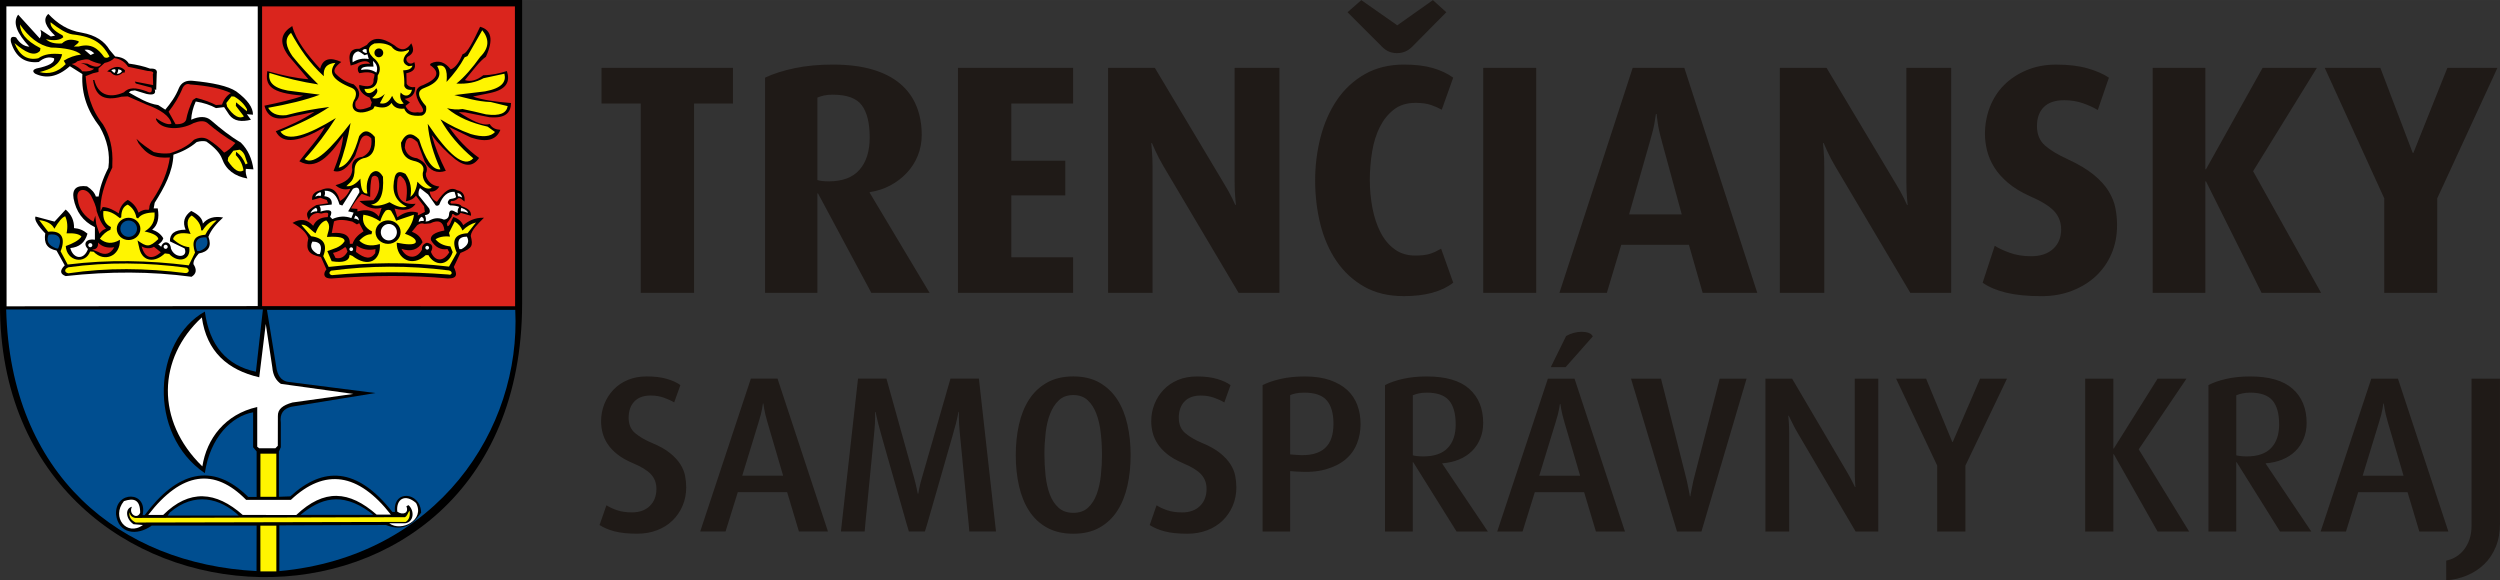
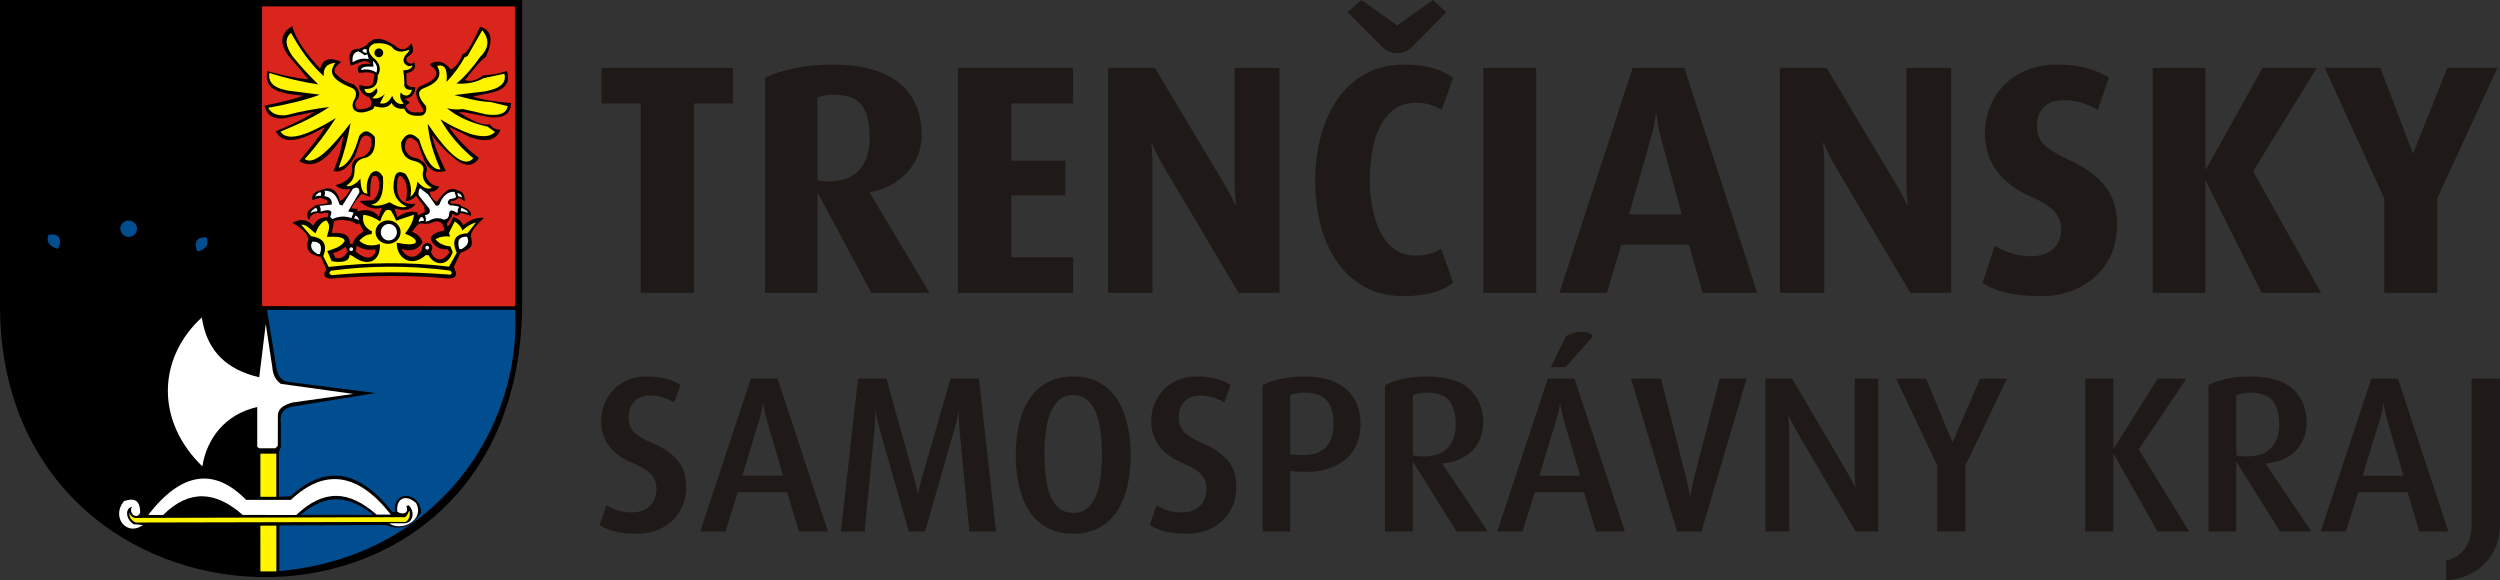
<svg xmlns="http://www.w3.org/2000/svg" xml:space="preserve" width="102.53mm" height="23.802mm" style="shape-rendering:geometricPrecision; text-rendering:geometricPrecision; image-rendering:optimizeQuality; fill-rule:evenodd; clip-rule:evenodd" viewBox="0 0 77.634 18.022">
  <rect x="0" y="0" width="77.634" height="18.022" fill="#333333" stroke="none" />
  <defs>
    <style type="text/css">
   
    .fil0 {fill:none}
    .fil1 {fill:black}
    .fil2 {fill:#004E90}
    .fil5 {fill:#DA251D}
    .fil4 {fill:#FFF500}
    .fil3 {fill:white}
    .fil6 {fill:#1F1A17;fill-rule:nonzero}
   
  </style>
  </defs>
  <g id="Vrstva_x0020_1">
    <g id="_127697320">
      <g>
        <path id="_182920440" class="fil0" d="M0 0l16.214 0 0 9.442c-0.029,11.6 -16.255,11.007 -16.214,0l0 -9.442z" />
        <path id="_182919624" class="fil0" d="M0 0l16.214 0 0 9.442c-0.029,11.6 -16.255,11.007 -16.214,0l0 -9.442z" />
        <path id="_182919768" class="fil1" d="M0 0l16.214 0 0 9.442c-0.029,11.6 -16.255,11.007 -16.214,0l0 -9.442z" />
-         <path id="_182919984" class="fil2" d="M7.965 17.734c-4.239,-0.223 -7.643,-2.975 -7.773,-8.124l7.972 0 -0.217 1.933c-0.912,-0.191 -1.441,-0.814 -1.586,-1.868 -1.6,0.899 -1.798,3.795 0,5.018 0.163,-1.118 0.838,-1.773 1.499,-1.89l0 1.086 0.109 0.13 0 1.412 -0.261 0c-1.122,-1.111 -2.224,-0.77 -3.215,0.565l-0.065 0c0.171,-0.759 -0.859,-0.767 -0.825,-0.022 0.072,0.596 0.64,0.683 1.108,0.348l3.258 0 -0.003 1.412zm-2.757 -1.725l2.205 0c-0.569,-0.536 -1.37,-0.754 -2.137,-0.095l-0.068 0.095z" />
        <path id="_182920200" class="fil2" d="M8.29 9.622l0.303 1.857c0.061,0.253 0.196,0.366 0.383,0.383l2.684 0.343 -2.603 0.424c-0.247,0.056 -0.377,0.207 -0.336,0.498l-7.57183e-005 0.76 -0.06 0.134 0 1.406 0.356 -0.013c1.015,-0.933 2.066,-0.918 3.168,0.484l0.081 0c-0.083,-0.7 0.792,-0.638 0.812,0.02 -0.311,0.459 -0.654,0.561 -1.091,0.385l-3.312 0.012 -7.57183e-005 1.42c4.916,-0.456 7.511,-4.416 7.326,-8.112l-7.709 0 0 -7.57183e-005zm1.042 6.366l2.256 0 -0.107 -0.088c-0.891,-0.649 -1.545,-0.41 -2.149,0.088z" />
        <path id="_182920416" class="fil3" d="M8.253 10.059l-0.203 1.657c-0.985,-0.229 -1.631,-0.797 -1.782,-1.86 -1.378,1.267 -1.441,3.214 0.016,4.627 0.134,-0.86 0.705,-1.62 1.704,-1.844l0 1.235 0.063 0.047 0.5 0 0.076 -0.078 0.002 -0.922c-0.006,-0.211 0.144,-0.336 0.453,-0.422l1.891 -0.266 -2.251 -0.313c-0.141,-0.099 -0.244,-0.25 -0.266,-0.516l-0.203 -1.344zm-4.155 5.677c-0.217,0.05 -0.201,0.373 0.049,0.543l0.292 0.024c-0.499,0.368 -0.998,-0.243 -0.59,-0.742 0.302,-0.101 0.503,-0.053 0.504,0.361 -0.092,0.224 -0.374,0.034 -0.255,-0.186zm7.991 0.513l0.496 0c0.268,-0.04 0.295,-0.387 0.101,-0.563l-0.067 0.034c0.092,0.219 -0.118,0.286 -0.282,0.168 -0.043,-0.391 0.243,-0.57 0.583,-0.268 0.285,0.524 -0.453,0.909 -0.831,0.631zm-4.446 -0.727l1.39 0c1.055,-0.992 2.09,-0.839 3.104,0.457l-0.442 0.001c-0.853,-0.746 -1.628,-0.807 -2.494,0.012l-1.663 -0.001c-0.833,-0.737 -1.658,-0.809 -2.471,0l-0.465 0c1.045,-1.35 2.057,-1.47 3.04,-0.47z" />
        <path id="_182920776" class="fil4" d="M4.214 16.226l8.383 -0.019c0.11,-0.06 0.15,-0.205 0.12,-0.353 -0.048,0.061 -0.071,0.177 -0.145,0.206l-8.37 0.023c-0.104,-0.017 -0.164,-0.077 -0.18,-0.18 -0.023,0.143 0.041,0.251 0.192,0.324zm3.873 -2.138l0.494 0 0 1.339 -0.494 0 0 -1.339zm-0.002 2.235l0.497 0 0 1.421 -0.495 0 -0.002 -1.421z" />
-         <path id="_182920920" class="fil3" d="M1.5 0.432c0.277,0.294 0.603,0.516 1.038,0.582 0.438,0.079 0.708,0.269 0.865,0.535l0.173 0.205c0.208,0.016 0.348,0.091 0.425,0.22 0.247,0.035 0.47,0.085 0.661,0.157 0.184,-0.011 0.226,0.056 0.205,0.157l-0.016 0.503 -0.047 -0.016c0.047,0.141 -0.037,0.188 -0.252,0.142l-0.362 -0.11 -0.126 0.016 -0.063 0.047c0.293,0.164 0.58,0.346 0.912,0.393l0.22 0.142c0.163,-0.196 0.318,-0.405 0.425,-0.676 0.076,-0.167 0.218,-0.24 0.425,-0.22 0.612,0.059 1.096,0.159 1.353,0.33 0.351,0.26 0.524,0.501 0.519,0.723l-0.189 -0.016 0.126 0.173c-0.283,0.07 -0.525,0.053 -0.676,-0.157l-0.157 -0.236 -0.252 0.031c-0.174,-0.095 -0.38,-0.166 -0.629,-0.205 -0.085,0.189 -0.132,0.377 -0.142,0.566 0.261,-0.116 0.465,-0.111 0.613,0.016 0.302,0.261 0.607,0.506 0.928,0.692 0.23,0.228 0.35,0.512 0.393,0.834l-0.236 -0.016c-0.016,0.1 0.007,0.199 0.047,0.299 -0.389,-0.069 -0.66,-0.264 -0.786,-0.613 -0.066,-0.178 -0.234,-0.357 -0.488,-0.535 -0.081,-0.023 -0.181,-0.018 -0.299,0.016 -0.211,0.181 -0.456,0.306 -0.723,0.393 -0.018,0.533 -0.282,1.017 -0.582,1.494l-0.031 0.173 0.126 0c0.055,0.304 -0.003,0.525 -0.173,0.661 0.14,0.049 0.263,0.125 0.346,0.267 -0.024,0.082 -0.077,0.145 -0.157,0.189l0.091 0.075c0.063,-0.208 0.29,-0.17 0.302,0.051 0.114,0.328 0.55,0.292 0.425,0l-0.456 -0.22c-0.004,-0.226 0.136,-0.361 0.488,-0.362 -0.101,-0.231 -0.044,-0.425 0.173,-0.582 0.233,0.112 0.354,0.243 0.362,0.393 0.145,-0.174 0.353,-0.239 0.629,-0.189 -0.208,0.191 -0.379,0.388 -0.456,0.598 0.109,0.297 0.003,0.466 -0.299,0.519 -0.087,0.103 -0.173,0.211 -0.166,0.332 0.111,0.168 0.092,0.299 -0.059,0.392 -1.246,-0.167 -2.549,-0.173 -3.908,-0.022 -0.179,-0.064 -0.189,-0.175 -0.03,-0.333l-0.255 -0.46c-0.29,-0.06 -0.4,-0.218 -0.35,-0.537 0.108,0.108 -0.388,-0.344 -0.303,-0.519l0.591 0.158 0.346 -0.375c0.18,0.155 0.267,0.347 0.259,0.576 0.158,0.011 0.297,0.068 0.418,0.173 -0.078,0.288 -0.268,0.421 -0.533,0.447 0.091,0.349 0.428,0.38 0.548,0.029 -0.169,-0.166 -0.048,-0.331 0.216,-0.289l0 -0.389c-0.375,-0.182 -0.587,-0.487 -0.663,-0.893 -0.048,-0.293 0.091,-0.418 0.418,-0.375 0.147,0.096 0.239,0.202 0.274,0.317l0.086 0c0.034,-0.248 0.119,-0.533 0.303,-0.893 0.059,-0.437 -0.033,-0.864 -0.274,-1.282 -0.356,-0.458 -0.57,-0.983 -0.533,-1.628l-0.389 -0.245c-0.388,0.345 -0.745,0.394 -1.081,0.231 -0.047,-0.035 -0.112,-0.108 0.043,-0.159 0.393,-0.079 0.576,-0.185 0.548,-0.317 -0.158,-0.058 -0.317,-0.02 -0.475,0.115 -0.437,0.048 -0.725,-0.159 -0.864,-0.62 -0.024,-0.125 0.007,-0.195 0.158,-0.144 0.112,0.184 0.25,0.28 0.414,0.288 -0.379,-0.405 -0.531,-0.746 -0.349,-0.994l0.671 0.737c0.045,-0.067 0.063,-0.15 0.02,-0.27l0.322 0.211 0.132 -0.026c-0.276,-0.264 -0.403,-0.501 -0.205,-0.678zm-1.302 -0.233l7.806 0 0 9.306 -7.8 0.007 -0.006 -9.313 0 7.57183e-005zm2.427 1.349l0.187 0.161 0.116 -0.054c-0.101,-0.095 -0.202,-0.131 -0.304,-0.107zm0.832 0.64c0.018,-0.028 0.071,-0.041 0.12,-0.038 0.02,0.042 0.014,0.076 -0.027,0.118l-0.092 -0.08zm0.173 0.103c0.051,0.008 0.102,-0.013 0.153,-0.07 0,-0.036 -0.038,-0.058 -0.116,-0.068 0.007,0.04 -0.005,0.086 -0.037,0.138zm-0.826 5.258c0.035,0 0.064,0.029 0.064,0.064 0,0.035 -0.029,0.064 -0.064,0.064 -0.035,0 -0.064,-0.029 -0.064,-0.064 0,-0.035 0.029,-0.064 0.064,-0.064zm2.34 0.051c0.035,0 0.064,0.029 0.064,0.064 0,0.035 -0.029,0.064 -0.064,0.064 -0.035,0 -0.064,-0.029 -0.064,-0.064 0,-0.035 0.029,-0.064 0.064,-0.064z" />
-         <path id="_182922120" class="fil5" d="M2.229 1.986c0.155,0.068 0.27,0.143 0.324,0.228 0.173,0.015 0.296,-0.012 0.368,-0.081 -0.088,-0.014 -0.169,-0.033 -0.206,-0.081 -0.05,-0.041 -0.123,-0.071 -0.206,-0.096l0.206 0.022c0.201,0.106 0.361,0.138 0.427,0.007 -0.113,-0.02 -0.226,-0.057 -0.339,-0.11 -0.069,-0.057 -0.218,-0.032 -0.405,0.029 -0.04,0.044 -0.096,0.071 -0.169,0.081zm0.86 5.274c0.039,-0.066 0.098,-0.123 0.201,-0.158 -0.161,-0.173 -0.223,-0.356 -0.289,-0.546 -0.013,-0.158 -0.094,-0.316 -0.171,-0.474 -0.162,-0.289 -0.497,-0.227 -0.416,0.115 0.036,0.306 0.214,0.526 0.488,0.689l0.057 -0.187 0.029 0.258 0.1 0.302zm-0.043 0.273c0.115,0.122 0.276,0.18 0.503,0.144 -0.12,0.214 -0.288,0.262 -0.503,0.144l-0.187 -0.072c0.134,-0 0.196,-0.072 0.187,-0.215zm1.35 0.115c0.118,0.078 0.281,0.079 0.384,0.014l0.214 0.172c-0.279,0.247 -0.494,0.185 -0.598,-0.187zm-1.737 -5.284l0.23 -0.09 0.17 -0.04 0 -0.11 0.19 -0.17c0.132,-0.028 0.232,-0.078 0.299,-0.15 0.187,0.024 0.33,0.114 0.429,0.269l0.609 0.13c0.185,0.008 0.19,0.051 0.16,0.1l0.01 0.339 -0.569 -0.11 0.03 0.06 0.489 0.13c0.031,0.146 -0.022,0.182 -0.16,0.11 -0.335,-0.121 -0.546,-0.124 -0.699,0.035 -0.487,0.216 -0.814,0.04 -0.918,-0.384l-0.04 0c0.068,0.468 0.303,0.675 0.888,0.519l0.19 -0.01 0.569 0.25c0.45,0.163 0.738,0.358 0.788,0.599 -0.09,0.044 -0.25,-0.013 -0.479,-0.17l0 0.04c0.135,0.317 0.734,0.349 1.168,0.11 0.176,-0.068 0.32,-0.08 0.419,-0.01 0.278,0.239 0.569,0.452 0.878,0.629 -0.132,0.154 -0.248,0.253 -0.349,0.299 -0.13,-0.144 -0.292,-0.281 -0.499,-0.409 -0.131,-0.074 -0.277,-0.07 -0.439,0.01 -0.17,0.179 -0.424,0.317 -0.749,0.419 -0.159,0.016 -0.323,0.008 -0.497,-0.037 -0.184,-0.12 -0.372,-0.246 -0.54,-0.412l0.064 0.136c0.269,0.372 0.507,0.475 0.974,0.443 -0.061,0.428 -0.237,0.864 -0.529,1.307 -0.075,0.09 -0.112,0.18 -0.11,0.269l-0.023 0.053c-0.106,-0.024 -0.221,0.015 -0.311,0.084 -0.042,-0.123 -0.139,-0.288 -0.335,-0.395 -0.171,0.105 -0.247,0.252 -0.279,0.418 -0.139,-0.09 -0.298,-0.185 -0.499,-0.198l-0.07 0.14c-0.012,-0.397 0.105,-0.831 0.369,-1.367l0 -0.08c0.03,-0.529 -0.088,-0.929 -0.289,-1.258 -0.378,-0.472 -0.5,-0.979 -0.539,-1.497zm2.577 1.106l0.216 0.387c0.178,0.005 0.288,-0.04 0.327,-0.134 0.04,-0.206 0.109,-0.411 0.208,-0.617l0.104 -0.067c0.226,0.055 0.431,0.129 0.617,0.223l0.186 -0.015c0.06,-0.172 0.156,-0.284 0.275,-0.357 -0.292,-0.139 -0.714,-0.228 -1.264,-0.268 -0.097,-0.035 -0.174,7.57183e-005 -0.231,0.104 -0.113,0.281 -0.266,0.522 -0.439,0.744zm-1.909 -1.254c0.215,-0.174 0.4,-0.185 0.554,-0.033l-0.008 0.066c-0.023,0.014 -0.049,-0.006 -0.067,0.011 -0.106,0.098 -0.247,0.128 -0.371,-0.019l-0.107 -0.025z" />
        <path id="_182921208" class="fil2" d="M1.509 7.289c-0.081,0.194 -0.008,0.33 0.234,0.423l0.06 0.008c0.168,-0.368 -0.042,-0.479 -0.295,-0.431zm2.487 -0.441c0.143,0 0.259,0.114 0.259,0.254 0,0.14 -0.116,0.254 -0.259,0.254 -0.142,0 -0.259,-0.114 -0.259,-0.254 0,-0.14 0.116,-0.254 0.259,-0.254zm2.413 0.524c0.081,0.194 0.03,0.33 -0.212,0.423l-0.075 0c-0.129,-0.332 0.056,-0.447 0.287,-0.423z" />
-         <path id="_182921424" class="fil4" d="M0.621 0.759c0.266,0.388 0.579,0.647 0.962,0.717 0.416,0.006 0.8,0.08 0.93,0.22 -0.186,0.021 -0.365,0.084 -0.534,0.189l0.063 0.107c-0.255,0.26 -0.529,0.321 -0.817,0.245 0.371,-0.086 0.635,-0.233 0.704,-0.553 -0.329,-0.035 -0.548,-0.007 -0.742,0.126 -0.361,0.074 -0.592,-0.11 -0.736,-0.471 0.319,0.271 0.608,0.438 0.792,0.239l0.013 -0.082c-0.476,-0.245 -0.629,-0.49 -0.635,-0.736zm0.949 -0.069c0.254,0.199 0.486,0.346 0.673,0.377 0.727,0.076 0.96,0.331 1.157,0.685 -0.047,0.048 -0.101,0.056 -0.163,0.025 -0.194,-0.274 -0.406,-0.439 -0.792,-0.333l-0.151 0c0.052,-0.048 0.124,-0.084 0.157,-0.145l-0.025 -0.025c-0.224,-0.071 -0.363,-0.054 -0.503,0.075 -0.224,0.015 -0.39,-0.029 -0.497,-0.132 0.256,0.054 0.436,0.033 0.541,-0.063l-0.025 -0.057c-0.284,-0.145 -0.389,-0.28 -0.371,-0.409zm5.484 2.624l-0.026 -0.116 0.161 -0.206 0.084 0.006c0.184,0.107 0.317,0.24 0.399,0.399l-0.006 0.058 -0.335 -0.277 -0.007 0.109 0.251 0.328c-0.142,0.088 -0.328,-0.013 -0.521,-0.302zm0.019 1.674l0.013 -0.096 0.161 -0.212 0.199 -0.032c0.184,0.107 0.163,0.266 0.244,0.425l-0.064 0.032c-0.063,-0.16 -0.147,-0.284 -0.296,-0.392l-0.007 0.103c0.144,0.149 0.214,0.309 0.238,0.476 -0.142,0.088 -0.296,-0.013 -0.489,-0.302zm-5.856 1.847l0.278 0.362c0.399,-0.051 0.559,0.179 0.387,0.606l0.219 0.412c1.278,-0.161 2.528,-0.128 3.761,0.025l0.194 -0.395c-0.107,-0.341 -0.046,-0.529 0.32,-0.555 0.073,-0.149 0.191,-0.297 0.353,-0.446 -0.146,-0.005 -0.292,0.091 -0.438,0.311l-0.042 0c-0.008,-0.177 -0.106,-0.331 -0.295,-0.463 -0.158,0.101 -0.169,0.291 -0.034,0.572 -0.317,-0.059 -0.5,-0.006 -0.547,0.16 0.168,0.152 0.337,0.236 0.505,0.252 0.057,0.436 -0.37,0.489 -0.623,0.21l-0.135 -0.017c-0.314,0.298 -0.677,0.256 -0.783,-0.118l-0.067 -0.286c0.289,0.208 0.37,0.22 0.648,-0.042 -0.019,-0.101 -0.162,-0.18 -0.429,-0.236 0.227,-0.129 0.331,-0.325 0.311,-0.589 -0.23,0.003 -0.418,0.048 -0.513,0.185l-0.051 -0.025c-0.034,-0.18 -0.123,-0.314 -0.269,-0.404 -0.135,0.053 -0.202,0.185 -0.202,0.395l-0.042 0.025c-0.171,-0.142 -0.342,-0.234 -0.513,-0.219 -0.023,0.244 0.056,0.41 0.236,0.496l-0.017 0.084c-0.121,0.047 -0.23,0.14 -0.328,0.278 0.176,0.148 0.379,0.178 0.623,0.034 0.016,0.508 -0.489,0.714 -0.816,0.37l-0.109 -0.008c-0.151,0.415 -0.731,0.307 -0.757,-0.168 0.222,-0.079 0.401,-0.171 0.488,-0.294 -0.065,-0.079 -0.219,-0.112 -0.463,-0.101 0.042,-0.199 0.028,-0.376 -0.042,-0.53 -0.09,0.028 -0.202,0.157 -0.337,0.387 -0.067,-0.146 -0.224,-0.236 -0.471,-0.269zm2.776 -0.073c0.202,0 0.367,0.155 0.367,0.346 0,0.191 -0.165,0.346 -0.367,0.346 -0.202,0 -0.367,-0.155 -0.367,-0.346 0,-0.191 0.165,-0.346 0.367,-0.346zm-1.867 1.537c-0.138,0.054 -0.134,0.165 0,0.188 1.197,-0.18 2.406,-0.162 3.624,-0.008 0.13,0.008 0.145,-0.117 0.047,-0.164 -1.244,-0.17 -2.469,-0.18 -3.671,-0.016z" />
        <path id="_182921640" class="fil5" d="M8.139 0.199l7.851 0 0.006 9.312 -7.857 -0.004 0 -9.307 0 0zm0.935 0.605c0.112,0.444 0.462,0.888 0.868,1.332 0.083,-0.325 0.317,-0.366 0.656,-0.212 -0.204,0.153 -0.276,0.285 -0.154,0.386 0.154,0.154 0.335,0.257 0.54,0.309 0.231,0.209 0.203,0.383 0.058,0.54 -0.054,0.269 0.125,0.295 0.463,0.154l0.039 -0.135 -0.065 -0.148c-0.21,-0.071 -0.351,-0.251 -0.322,-0.393 0.275,0.077 0.459,0.057 0.444,-0.174l0.019 -0.071 0.012 -0.082c-0.099,-0.072 -0.257,-0.084 -0.476,-0.037l-0.037 -0.064c-0.048,-0.192 0.115,-0.242 0.375,-0.229 -0.073,-0.108 -0.222,-0.105 -0.448,0.009l-0.156 0.046c-0.098,-0.362 -0.004,-0.536 0.274,-0.521l0.229 -0.119c0.181,-0.253 0.465,-0.25 0.851,0.009 0.202,0.185 0.378,0.165 0.528,-0.06 0.105,0.218 0.059,0.325 -0.112,0.417 -0.122,0.098 0.052,0.306 0.206,0.165 0.072,0.212 -0.045,0.307 -0.247,0.348l0.009 0.329c0.054,0.085 0.143,0.118 0.265,0.101 0.002,0.234 -0.127,0.337 -0.329,0.366l0.165 0.11 -0.137 0.11c0.071,0.155 0.199,0.229 0.372,0.196 0.207,0.037 0.228,-0.058 0.076,-0.26 -0.161,-0.277 -0.183,-0.496 0.101,-0.585 0.463,-0.199 0.533,-0.406 0.21,-0.622l0.024 -0.047c0.248,-0.127 0.458,-0.032 0.621,0.183 0.153,-0.053 0.271,-0.235 0.372,-0.476 0.141,-0.014 0.331,-0.406 0.54,-0.848 0.359,0.097 0.419,0.408 0.181,0.933 -0.173,0.107 -0.422,0.444 -0.652,0.722 0.173,0.061 0.364,0.011 0.572,-0.15 0.264,-0.003 0.502,-0.059 0.732,-0.13 0.103,0.317 0.008,0.57 -0.522,0.682l-0.532 0.11c0.289,0.105 0.707,0.164 1.183,0.201 -0.007,0.297 -0.169,0.486 -0.672,0.441l-0.752 -0.15 -0.201 -0.01c0.384,0.256 0.733,0.44 0.963,0.371 0.072,0.127 0.191,0.173 0.331,0.18 -0.125,0.32 -0.429,0.4 -0.913,0.241l-0.682 -0.331c0.26,0.381 0.571,0.702 0.933,0.963 -0.179,0.27 -0.426,0.283 -0.742,0.04 -0.269,-0.216 -0.512,-0.467 -0.729,-0.751 0.102,0.364 0.251,0.748 0.438,1.112 -0.277,0.094 -0.494,0.001 -0.652,-0.281l-0.231 -0.612c-0.224,-0.217 -0.374,-0.16 -0.391,0.171 0.042,0.196 0.169,0.306 0.381,0.331 0.29,0.133 0.357,0.297 0.271,0.481l0.01 0.08c0.069,0.191 0.206,0.296 0.411,0.317 -0.075,0.12 -0.175,0.172 -0.301,0.155 0.024,0.158 0.099,0.265 0.226,0.32 0.234,-0.344 0.426,-0.477 0.626,-0.36 0.176,0.031 0.252,0.148 0.231,0.351 -0.067,-0.051 -0.134,-0.13 -0.201,-0.1 -0.06,0.062 -0.13,0.089 -0.209,0.082 -0.067,0.066 0.002,0.091 0.045,0.082 0.145,-0 0.238,0.019 0.273,0.082 0.226,0.075 0.302,0.158 0.293,0.296l-0.321 -0.09c-0.046,0.07 -0.103,0.097 -0.17,0.08 -0.033,-0.008 -0.096,-0.125 -0.11,0.04l-0.15 0.211 0.02 0.08c0.077,0.013 0.12,-0.187 0.181,-0.281 0.147,0.041 0.25,0.125 0.309,0.254 0.149,-0.124 0.342,-0.24 0.644,-0.233 -0.182,0.187 -0.388,0.374 -0.411,0.562 0.079,0.312 0.047,0.385 -0.321,0.532l-0.205 0.434c0.102,0.216 0.127,0.361 -0.186,0.358 -1.109,-0.104 -2.312,-0.101 -3.6,0 -0.256,0.016 -0.288,-0.144 -0.17,-0.281l-0.169 -0.386c-0.385,-0.075 -0.478,-0.218 -0.393,-0.577 -0.059,-0.184 -0.235,-0.341 -0.491,-0.481 0.247,-0.145 0.461,-0.115 0.642,0.09 0.075,-0.157 0.204,-0.266 0.454,-0.27 -0.003,-0.071 0.098,-0.193 -0.203,-0.111l-0.11 -0.02c-0.156,0.022 -0.246,0.099 -0.271,0.231 -0.104,-0.2 -0.103,-0.285 0.228,-0.474l0.364 -0.057 -0.04 -0.1 -0.201 -0.07 -0.251 0.07c-0.023,-0.154 0.06,-0.254 0.251,-0.301 0.311,-0.144 0.515,-0.033 0.612,0.331 0.147,-0.087 0.254,-0.214 0.321,-0.381 -0.199,0.053 -0.343,-0.003 -0.461,-0.11 0.321,-0.087 0.495,-0.224 0.521,-0.471 -0.04,-0.244 0.067,-0.381 0.321,-0.411 0.211,-0.107 0.301,-0.278 0.271,-0.572 -0.13,-0.137 -0.264,-0.114 -0.341,0.07l-0.16 0.471c-0.224,0.384 -0.448,0.542 -0.672,0.471 0.144,-0.364 0.264,-0.729 0.301,-1.093 -0.432,0.645 -0.852,1.085 -1.364,0.792 0.264,-0.354 0.598,-0.699 0.792,-1.063 -0.749,0.44 -1.31,0.573 -1.524,0.13 0.433,-0.173 0.824,-0.349 1.203,-0.602l-0.712 0.15c-0.468,0.14 -0.749,0.027 -0.842,-0.341 0.452,-0.094 0.886,-0.191 1.203,-0.311 -1.026,-0.08 -1.187,-0.318 -1.113,-0.762 0.481,0.134 0.899,0.224 1.274,0.251l-0.622 -0.732c-0.321,-0.442 -0.2,-0.718 0.122,-0.919zm3.716 6.393c0.174,0.066 0.284,0.174 0.332,0.324 -0.145,0.237 -0.363,0.306 -0.656,0.205 0.131,0.288 0.461,0.357 0.64,0.024 -0.013,-0.103 0.037,-0.174 0.15,-0.213 0.168,0.032 0.211,0.126 0.126,0.284 0.116,0.297 0.377,0.326 0.569,0.016l-0.055 -0.103c-0.213,0.034 -0.384,-0.058 -0.514,-0.277 -0.029,-0.142 0.111,-0.242 0.419,-0.3 -0.032,-0.274 -0.179,-0.348 -0.442,-0.221l-0.174 0.016c-0.076,-0.029 -0.153,-0.016 -0.229,0.04 -0.055,0.068 -0.111,0.137 -0.166,0.205zm-0.537 -0.719l0.087 0.269c0.219,-0.159 0.421,-0.215 0.64,-0.142l-0.008 0.087 0.221 -0.111 -0.024 -0.174 -0.253 -0.332c-0.061,0.09 -0.163,0.147 -0.308,0.174 0.053,-0.34 0.04,-0.614 -0.119,-0.743 -0.031,-0.032 -0.089,-0.106 -0.142,0.055 -0.086,0.635 0.162,0.806 0.561,0.766 -0.108,0.161 -0.295,0.242 -0.656,0.15zm-1.351 -0.008c0.083,-0.15 0.186,-0.3 0.332,-0.45l0.261 0.095c-7.57183e-005,-0.27 0.013,-0.494 0.055,-0.616 0.063,-0.058 0.126,-0.053 0.19,0.016 0.079,0.266 0.032,0.5 -0.142,0.703l-0.435 0.024c0.2,0.19 0.425,0.277 0.687,0.213l-0.087 0.269c-0.147,-0.19 -0.369,-0.242 -0.664,-0.158l0 -0.079 -0.198 -0.016zm-0.561 1.383l0.079 0.158c0.168,0.035 0.287,-0.043 0.371,-0.197l-0.039 -0.111 -0.032 -0.032c-0.117,0.088 -0.241,0.157 -0.379,0.182zm0.735 -0.229l-0.024 0.198c0.283,0.214 0.452,0.243 0.6,0.04l0.008 -0.126c-0.216,0.047 -0.411,0.011 -0.585,-0.111zm-0.774 -0.387l0.071 -0.363c0.126,-0.061 0.316,-0.058 0.569,0.008l0.142 0.087 0.071 -0.039 0.134 0.253c-0.173,0.109 -0.293,0.236 -0.34,0.387l-0.087 0c0.013,-0.258 -0.174,-0.369 -0.561,-0.332z" />
        <path id="_182921856" class="fil4" d="M11.32 2.762c0.27,0.012 0.424,-0.107 0.409,-0.417 0.105,-0.162 0.085,-0.323 -0.06,-0.485 -0.272,-0.213 -0.28,-0.408 -0.043,-0.511 0.197,-0.021 0.376,0.001 0.528,0.094 0.125,0.17 0.306,0.204 0.545,0.102 0.014,0.074 -0.074,0.114 -0.111,0.17 -0.102,0.159 -0.068,0.272 0.102,0.341l0.119 -0.017c-0.028,0.094 -0.125,0.142 -0.289,0.145 0.029,0.171 0.041,0.332 0.034,0.485 0.035,0.093 0.114,0.133 0.238,0.119 -0.036,0.191 -0.219,0.247 -0.349,0.085 -0.031,0.114 -0.018,0.227 0.094,0.341 -0.117,0.045 -0.262,0.003 -0.36,-0.238 -0.098,0.193 -0.211,0.269 -0.38,0.23l0.153 -0.289c-0.13,0.123 -0.261,0.166 -0.392,0.128 0.136,-0.11 0.206,-0.214 0.128,-0.306 -0.135,0.191 -0.336,0.208 -0.366,0.026zm0.444 -1.258c0.076,0 0.137,0.062 0.137,0.137 0,0.076 -0.062,0.137 -0.137,0.137 -0.076,0 -0.137,-0.062 -0.137,-0.137 0,-0.076 0.062,-0.137 0.137,-0.137zm-2.729 -0.489c0.263,0.476 0.567,0.938 1.02,1.351 -0.023,-0.276 0.108,-0.392 0.36,-0.414 -0.222,0.292 -0.117,0.527 0.507,0.776 0.129,0.056 0.163,0.165 0.102,0.327 -0.225,0.353 0.081,0.583 0.561,0.331l0.051 -0.089c0.22,0.068 0.408,0.063 0.523,-0.102 0.065,0.127 0.182,0.2 0.395,0.178 0.053,0.155 0.199,0.251 0.548,0.217 0.098,-0.042 0.156,-0.124 0.128,-0.293 -0.264,-0.293 -0.286,-0.48 -0.064,-0.561 0.442,-0.166 0.578,-0.395 0.408,-0.688 0.235,-0.067 0.333,0.099 0.293,0.497 0.227,-0.245 0.419,-0.499 0.561,-0.765l0.089 -0.038 0.459 -0.803c0.216,0.266 0.227,0.541 -0.064,0.828 -0.246,0.344 -0.493,0.632 -0.739,0.828 0.333,0.019 0.614,-0.037 0.841,-0.166l0.65 -0.14c0.059,0.247 -0.066,0.448 -0.599,0.548l-0.956 0.115c0.363,0.088 0.701,0.199 1.134,0.217l0.523 0.127c-0.037,0.214 -0.237,0.316 -0.675,0.255 -0.22,-0.055 -0.464,-0.111 -0.726,-0.166 -0.175,0.031 -0.331,0.007 -0.484,-0.025 0.331,0.281 0.762,0.461 1.262,0.573l0.229 0.166c-0.134,0.148 -0.385,0.169 -0.752,0.064 -0.337,-0.119 -0.649,-0.276 -0.943,-0.459 0.253,0.458 0.598,0.858 1.02,1.211 -0.281,0.317 -0.775,-0.119 -1.415,-1.071 0.042,0.483 0.184,0.953 0.395,1.415 -0.255,0.027 -0.472,-0.323 -0.663,-0.93 -0.218,-0.223 -0.406,-0.225 -0.561,0.102 0.001,0.314 0.128,0.501 0.382,0.561 0.236,0.048 0.374,0.165 0.293,0.382 -0.012,0.195 0.081,0.348 0.28,0.459 -0.128,0.063 -0.276,-0.001 -0.446,-0.191 -0.03,0.231 -0.102,0.388 -0.217,0.472 0.042,-0.238 0.017,-0.476 -0.153,-0.714 -0.174,-0.097 -0.284,-0.067 -0.331,0.089 -0.099,0.393 -0.039,0.727 0.37,0.93 -0.129,0.042 -0.301,0.008 -0.535,-0.14 -0.233,0.11 -0.425,0.136 -0.573,0.076 0.282,-0.035 0.405,-0.324 0.37,-0.867 -0.117,-0.199 -0.244,-0.229 -0.382,-0.089 -0.129,0.204 -0.142,0.408 -0.102,0.612 -0.144,0.012 -0.201,-0.137 -0.218,-0.464 -0.144,0.173 -0.288,0.251 -0.432,0.234 0.104,-0.131 0.251,-0.142 0.255,-0.548 0.015,-0.159 0.104,-0.265 0.268,-0.319 0.277,-0.041 0.396,-0.262 0.357,-0.663 -0.183,-0.22 -0.344,-0.228 -0.484,-0.025 -0.148,0.53 -0.342,0.916 -0.637,0.981 0.166,-0.442 0.289,-0.905 0.37,-1.389 -0.596,0.778 -1.127,1.338 -1.427,1.122 0.368,-0.402 0.685,-0.83 0.969,-1.274 -0.87,0.533 -1.505,0.754 -1.72,0.421 0.557,-0.229 1.086,-0.472 1.516,-0.765 -0.446,0.057 -0.892,0.134 -1.338,0.255 -0.306,0.031 -0.466,-0.07 -0.561,-0.229 0.6,-0.108 1.154,-0.236 1.606,-0.408l-0.994 -0.127c-0.488,-0.088 -0.613,-0.291 -0.573,-0.548 0.505,0.161 1.011,0.28 1.517,0.357 -0.286,-0.284 -0.559,-0.574 -0.803,-0.879 -0.198,-0.288 -0.263,-0.544 -0.038,-0.726zm0.322 5.965l0.304 0.356c0.391,0.052 0.516,0.258 0.377,0.618l0.168 0.335c1.225,-0.141 2.468,-0.163 3.737,-0.01l0.241 -0.429c-0.171,-0.384 -0.06,-0.586 0.335,-0.607l0.262 -0.335c-0.151,0.039 -0.291,0.122 -0.419,0.251 -0.046,-0.117 -0.127,-0.211 -0.241,-0.283l-0.178 0.356 0.031 0.115c-0.198,-0.02 -0.343,0.013 -0.45,0.084 0.108,0.13 0.262,0.203 0.461,0.22l0.073 0.178c-0.149,0.461 -0.57,0.425 -0.754,0.094l-0.084 0c-0.428,0.394 -0.908,0.113 -0.9,-0.387 0.294,0.059 0.518,0.076 0.586,0 0.037,-0.092 -0.074,-0.185 -0.331,-0.277 0.155,-0.206 0.259,-0.386 0.279,-0.592l-0.555 0.188c-0.038,-0.105 -0.091,-0.209 -0.157,-0.314 -0.056,-0.034 -0.112,-0.034 -0.167,0 -0.07,0.084 -0.126,0.196 -0.168,0.335 -0.158,-0.109 -0.338,-0.184 -0.523,-0.209 -0.049,0.23 0.042,0.405 0.272,0.523l-0.021 0.084c-0.126,-0.004 -0.251,0.063 -0.377,0.199 0.14,0.133 0.331,0.195 0.639,0.105 0.03,0.524 -0.368,0.747 -0.858,0.366l-0.084 -0.031c-0.004,0.192 -0.189,0.258 -0.555,0.199l-0.136 -0.314c0.178,-0.07 0.408,-0.108 0.534,-0.304 0.014,-0.115 -0.167,-0.161 -0.544,-0.136 0.024,-0.171 0.147,-0.342 -0.021,-0.513 -0.125,0.026 -0.238,0.148 -0.335,0.398 -0.147,-0.087 -0.272,-0.29 -0.44,-0.262zm2.694 -0.137c0.215,0 0.39,0.164 0.39,0.365 0,0.201 -0.175,0.365 -0.39,0.365 -0.215,0 -0.39,-0.164 -0.39,-0.365 0,-0.201 0.175,-0.365 0.39,-0.365zm-1.766 1.562c1.183,-0.159 2.399,-0.167 3.65,-0.008 0.133,0.022 0.114,0.167 -0.017,0.127 -1.202,-0.091 -2.394,-0.096 -3.573,0.017 -0.079,0.022 -0.178,-0.067 -0.059,-0.136z" />
        <path id="_182922144" class="fil3" d="M11.034 6.692l-0.038 0.096c0.049,-0.002 0.098,0.017 0.147,0.057 -0.005,-0.051 -0.006,-0.106 -0.109,-0.153z" />
        <path id="_182923416" class="fil3" d="M11.252 1.58c0.04,0.046 0.086,0.068 0.139,0.065l-0.008 -0.114c-0.062,-0.02 -0.105,-0.004 -0.131,0.049zm-0.3 0.354c0.153,-0.1 0.319,-0.133 0.499,-0.1l-0.04 -0.15 -0.09 0.03c-0.067,-0.04 -0.123,-0.1 -0.2,-0.12 -0.136,0.033 -0.193,0.146 -0.17,0.339zm0.265 0.241c0.183,-0.044 0.337,-0.009 0.471,0.08 0.058,-0.159 0.002,-0.272 -0.107,-0.364l0.018 0.178c-0.269,-0.014 -0.396,0.021 -0.382,0.106zm3.112 4.278c-0.021,0.036 -0.025,0.072 -0.014,0.109 0.072,-0.006 0.145,0.023 0.217,0.049 -0.003,-0.047 -0.053,-0.098 -0.203,-0.158zm-0.125 -0.464l0.018 0.107c0.048,-0.006 0.086,0.025 0.129,0.037 -0.017,-0.062 -0.044,-0.119 -0.148,-0.144zm-0.421 0.831c0.107,-0.009 0.161,-0.07 0.163,-0.184 0.013,-0.112 0.079,-0.13 0.197,-0.054l0.074 0.031c-0.014,-0.071 -0.002,-0.123 0.042,-0.188 -0.072,-0.031 -0.165,-0.047 -0.279,-0.048 -0.112,-0.063 -0.076,-0.127 -0.02,-0.19 0.068,-0.023 0.163,-0.018 0.204,-0.068l-0.048 -0.163c-0.211,-0.012 -0.37,0.121 -0.476,0.401 -0.03,0.027 -0.065,0.045 -0.109,0.02l-0.238 -0.34 -0.252 -0.197c-0.04,0.07 -0.053,0.144 -0.041,0.224l0.326 0.408c0.055,0.117 0.01,0.188 -0.133,0.211 0.034,0.066 0.042,0.132 0.024,0.197l0.088 -0.014c0.144,-0.092 0.3,-0.122 0.476,-0.048zm-0.782 0.075c0.054,-0.041 0.105,-0.034 0.159,-0.034 0.008,-0.064 -0.016,-0.107 -0.071,-0.129 -0.056,0.039 -0.085,0.093 -0.088,0.163zm-3.05 -0.933c0.027,0.043 0.027,0.087 0,0.13 -0.048,-0.029 -0.103,-0.014 -0.16,0.02 0.015,-0.069 0.074,-0.116 0.16,-0.15zm-0.14 0.49c0.038,0.029 0.049,0.067 0.033,0.113 -0.062,-0.01 -0.132,0.013 -0.203,0.057 0.028,-0.076 0.088,-0.13 0.17,-0.17zm1.15 -0.59l-0.33 0.52 -0.09 -0.03c-0.072,-0.26 -0.202,-0.437 -0.46,-0.43 0.019,0.057 0.016,0.113 -0.01,0.17 0.17,0.02 0.247,0.107 0.23,0.26l-0.38 0.04c0.037,0.06 0.047,0.12 0.03,0.18 0.3,-0.093 0.4,-0.04 0.3,0.16l0.07 0.07c0.197,-0.09 0.394,-0.1 0.59,-0.03l0.07 -0.17 -0.17 -0.04 0.35 -0.59c0.002,-0.144 -0.065,-0.181 -0.2,-0.11zm-0.053 1.817c0.032,0 0.058,0.027 0.058,0.059 0,0.033 -0.026,0.059 -0.058,0.059 -0.032,0 -0.058,-0.027 -0.058,-0.059 0,-0.033 0.026,-0.059 0.058,-0.059zm1.167 -0.724c0.138,0 0.25,0.115 0.25,0.256 0,0.141 -0.113,0.256 -0.25,0.256 -0.138,0 -0.25,-0.115 -0.25,-0.256 0,-0.141 0.113,-0.256 0.25,-0.256zm1.191 0.678c0.032,0 0.058,0.027 0.058,0.059 0,0.033 -0.026,0.059 -0.058,0.059 -0.032,0 -0.058,-0.027 -0.058,-0.059 0,-0.033 0.026,-0.059 0.058,-0.059zm1.232 -0.285c0.088,0.15 0.032,0.279 -0.166,0.388l-0.065 0c-0.075,-0.228 -0.042,-0.386 0.231,-0.388zm-4.796 0.154c-0.088,0.15 -0.032,0.279 0.166,0.388l0.065 0c0.075,-0.228 0.042,-0.386 -0.231,-0.388z" />
      </g>
      <path id="_127695928" class="fil6" d="M21.553 3.214l0 5.88 -1.655 0 0 -5.88 -1.219 0 0 -1.107 4.083 0 0 1.107 -1.209 0zm5.454 1.056c0,-0.447 -0.081,-0.78 -0.244,-1 -0.162,-0.22 -0.464,-0.33 -0.904,-0.33 -0.102,0 -0.191,0.008 -0.269,0.025 -0.078,0.017 -0.147,0.039 -0.208,0.066l0 2.559c0.034,0.014 0.083,0.024 0.147,0.031 0.064,0.007 0.134,0.01 0.208,0.01 0.427,0 0.745,-0.12 0.955,-0.361 0.21,-0.24 0.315,-0.574 0.315,-1zm0.051 4.824l-1.655 -3.087 -0.02 0 0 3.087 -1.625 0 0 -6.683c0.257,-0.122 0.564,-0.22 0.919,-0.294 0.355,-0.075 0.75,-0.112 1.183,-0.112 0.474,0 0.884,0.051 1.229,0.152 0.345,0.102 0.631,0.247 0.858,0.437 0.227,0.19 0.396,0.42 0.508,0.691 0.112,0.271 0.168,0.572 0.168,0.904 0,0.23 -0.041,0.445 -0.122,0.645 -0.081,0.2 -0.195,0.378 -0.34,0.533 -0.146,0.156 -0.317,0.286 -0.513,0.391 -0.196,0.105 -0.41,0.174 -0.64,0.208l0 0.02 1.859 3.108 -1.808 0zm2.691 0l0 -6.987 3.575 0 0 1.107 -1.919 0 0 1.777 1.676 0 0 1.077 -1.676 0 0 1.92 1.919 0 0 1.107 -3.575 0zm8.714 0l-2.326 -3.92c-0.108,-0.183 -0.196,-0.35 -0.264,-0.503 -0.068,-0.152 -0.102,-0.229 -0.102,-0.229l-0.02 0c0,0 0.007,0.078 0.02,0.234 0.014,0.156 0.02,0.332 0.02,0.528l0 3.89 -1.381 0 0 -6.987 1.452 0 2.143 3.585c0.108,0.176 0.195,0.332 0.259,0.467 0.064,0.135 0.096,0.203 0.096,0.203l0.02 0c0,0 -0.007,-0.071 -0.02,-0.213 -0.014,-0.142 -0.02,-0.305 -0.02,-0.487l0 -3.555 1.391 0 0 6.987 -1.27 0zm5.383 -7.637c-0.129,0.129 -0.284,0.193 -0.467,0.193 -0.176,0 -0.328,-0.064 -0.457,-0.193l-1.076 -1.077 0.427 -0.376 1.117 0.782 1.107 -0.782 0.416 0.376 -1.066 1.077zm1.28 7.323c-0.359,0.278 -0.87,0.416 -1.534,0.416 -0.474,0 -0.884,-0.098 -1.229,-0.294 -0.345,-0.196 -0.631,-0.46 -0.858,-0.792 -0.227,-0.332 -0.394,-0.714 -0.503,-1.148 -0.108,-0.433 -0.162,-0.887 -0.162,-1.361 0,-0.46 0.056,-0.907 0.168,-1.341 0.112,-0.433 0.281,-0.818 0.508,-1.153 0.227,-0.335 0.515,-0.603 0.863,-0.802 0.349,-0.2 0.757,-0.3 1.224,-0.3 0.345,0 0.642,0.036 0.889,0.107 0.247,0.071 0.459,0.171 0.635,0.3l-0.355 0.995c-0.095,-0.054 -0.206,-0.103 -0.335,-0.147 -0.129,-0.044 -0.288,-0.066 -0.477,-0.066 -0.271,0 -0.496,0.069 -0.675,0.208 -0.179,0.139 -0.325,0.32 -0.437,0.543 -0.112,0.223 -0.191,0.479 -0.239,0.767 -0.047,0.288 -0.071,0.581 -0.071,0.878 0,0.298 0.027,0.587 0.081,0.868 0.054,0.281 0.137,0.532 0.249,0.752 0.112,0.22 0.257,0.396 0.437,0.528 0.179,0.132 0.394,0.198 0.645,0.198 0.196,0 0.35,-0.019 0.462,-0.056 0.112,-0.037 0.225,-0.09 0.34,-0.157l0.376 1.056zm0.934 0.315l0 -6.987 1.645 0 0 6.987 -1.645 0zm5.545 -4.712c-0.068,-0.244 -0.112,-0.445 -0.132,-0.604 -0.02,-0.159 -0.031,-0.239 -0.031,-0.239l-0.02 0c0,0 -0.012,0.078 -0.036,0.234 -0.024,0.156 -0.073,0.359 -0.147,0.609l-0.65 2.275 1.635 0 -0.62 -2.275zm1.269 4.712l-0.427 -1.493 -2.102 0 -0.447 1.493 -1.473 0 2.275 -6.987 1.605 0 2.265 6.987 -1.696 0zm6.449 0l-2.326 -3.92c-0.108,-0.183 -0.196,-0.35 -0.264,-0.503 -0.068,-0.152 -0.102,-0.229 -0.102,-0.229l-0.02 0c0,0 0.007,0.078 0.02,0.234 0.014,0.156 0.02,0.332 0.02,0.528l0 3.89 -1.381 0 0 -6.987 1.452 0 2.143 3.585c0.108,0.176 0.195,0.332 0.259,0.467 0.064,0.135 0.096,0.203 0.096,0.203l0.02 0c0,0 -0.007,-0.071 -0.02,-0.213 -0.014,-0.142 -0.02,-0.305 -0.02,-0.487l0 -3.555 1.391 0 0 6.987 -1.27 0zm6.419 -2.092c0,0.318 -0.058,0.611 -0.173,0.878 -0.115,0.268 -0.276,0.498 -0.482,0.691 -0.206,0.193 -0.454,0.345 -0.741,0.457 -0.288,0.112 -0.604,0.168 -0.95,0.168 -0.433,0 -0.797,-0.036 -1.092,-0.107 -0.294,-0.071 -0.54,-0.174 -0.736,-0.31l0.376 -1.148c0.115,0.075 0.271,0.147 0.467,0.218 0.196,0.071 0.416,0.107 0.66,0.107 0.291,0 0.52,-0.076 0.686,-0.228 0.166,-0.152 0.249,-0.354 0.249,-0.604 0,-0.223 -0.073,-0.413 -0.218,-0.569 -0.146,-0.156 -0.398,-0.312 -0.757,-0.467 -0.271,-0.122 -0.496,-0.259 -0.675,-0.411 -0.179,-0.152 -0.322,-0.313 -0.427,-0.482 -0.105,-0.169 -0.179,-0.342 -0.223,-0.518 -0.044,-0.176 -0.066,-0.349 -0.066,-0.518 0,-0.291 0.051,-0.569 0.152,-0.833 0.102,-0.264 0.249,-0.493 0.442,-0.686 0.193,-0.193 0.427,-0.347 0.701,-0.462 0.274,-0.115 0.581,-0.173 0.919,-0.173 0.379,0 0.704,0.039 0.975,0.117 0.271,0.078 0.491,0.174 0.66,0.289l-0.345 1.005c-0.122,-0.074 -0.273,-0.144 -0.452,-0.208 -0.179,-0.064 -0.377,-0.097 -0.594,-0.097 -0.278,0 -0.487,0.071 -0.63,0.213 -0.142,0.142 -0.213,0.339 -0.213,0.589 0,0.257 0.083,0.459 0.249,0.604 0.166,0.146 0.398,0.286 0.696,0.422 0.339,0.156 0.609,0.317 0.812,0.482 0.203,0.166 0.359,0.337 0.467,0.513 0.108,0.176 0.179,0.354 0.213,0.533 0.034,0.179 0.051,0.357 0.051,0.533zm4.489 2.092l-1.727 -3.463 -0.02 0 0 3.463 -1.635 0 0 -6.987 1.635 0 0 3.148 0.02 0 1.757 -3.148 1.686 0 -1.98 3.209 2.112 3.778 -1.848 0zm5.454 -2.935l0 2.935 -1.645 0 0 -2.935 -1.848 -4.052 1.727 0 1.005 2.641 0.02 0 1.056 -2.641 1.554 0 -1.869 4.052z" />
      <path id="_127696504" class="fil6" d="M21.31 15.124c0,0.212 -0.038,0.406 -0.114,0.583 -0.076,0.177 -0.181,0.33 -0.314,0.459 -0.133,0.129 -0.293,0.229 -0.48,0.3 -0.186,0.071 -0.39,0.107 -0.611,0.107 -0.285,0 -0.52,-0.024 -0.704,-0.072 -0.184,-0.048 -0.34,-0.114 -0.469,-0.197l0.214 -0.614c0.083,0.055 0.191,0.106 0.324,0.152 0.133,0.046 0.29,0.069 0.469,0.069 0.235,0 0.42,-0.067 0.555,-0.2 0.136,-0.133 0.204,-0.311 0.204,-0.531 0,-0.179 -0.056,-0.33 -0.169,-0.452 -0.113,-0.122 -0.302,-0.238 -0.569,-0.348 -0.193,-0.083 -0.353,-0.175 -0.48,-0.276 -0.126,-0.101 -0.227,-0.208 -0.3,-0.321 -0.074,-0.113 -0.125,-0.229 -0.155,-0.348 -0.03,-0.12 -0.045,-0.237 -0.045,-0.352 0,-0.189 0.033,-0.367 0.1,-0.535 0.067,-0.168 0.161,-0.316 0.283,-0.445 0.122,-0.129 0.27,-0.23 0.445,-0.304 0.175,-0.074 0.373,-0.11 0.593,-0.11 0.239,0 0.446,0.025 0.621,0.076 0.175,0.051 0.315,0.115 0.421,0.193l-0.193 0.538c-0.083,-0.051 -0.187,-0.099 -0.314,-0.145 -0.127,-0.046 -0.266,-0.069 -0.417,-0.069 -0.221,0 -0.39,0.062 -0.507,0.186 -0.117,0.124 -0.176,0.292 -0.176,0.504 0,0.207 0.068,0.367 0.204,0.48 0.136,0.113 0.307,0.213 0.514,0.3 0.235,0.097 0.422,0.201 0.562,0.314 0.14,0.113 0.248,0.229 0.324,0.348 0.076,0.12 0.125,0.239 0.148,0.359 0.023,0.12 0.035,0.237 0.035,0.352zm2.519 -2.022c-0.051,-0.175 -0.084,-0.314 -0.1,-0.417 -0.016,-0.104 -0.024,-0.155 -0.024,-0.155l-0.014 0c0,0 -0.008,0.052 -0.024,0.155 -0.016,0.104 -0.052,0.243 -0.107,0.417l-0.511 1.67 1.27 0 -0.49 -1.67zm0.98 3.402l-0.366 -1.221 -1.532 0 -0.38 1.221 -0.787 0 1.573 -4.747 0.828 0 1.566 4.747 -0.904 0zm5.292 0c0,-0.018 -0.008,-0.109 -0.024,-0.273 -0.016,-0.163 -0.036,-0.361 -0.059,-0.593 -0.023,-0.232 -0.047,-0.482 -0.072,-0.749 -0.025,-0.267 -0.049,-0.513 -0.072,-0.738 -0.023,-0.225 -0.041,-0.413 -0.055,-0.562 -0.014,-0.149 -0.021,-0.224 -0.021,-0.224 -0.014,-0.147 -0.021,-0.278 -0.021,-0.393 0,-0.12 0,-0.179 0,-0.179l-0.014 0c0,0 -0.011,0.058 -0.034,0.172 -0.023,0.115 -0.058,0.248 -0.104,0.4 0,0.005 -0.015,0.06 -0.045,0.166 -0.03,0.106 -0.071,0.249 -0.124,0.431 -0.053,0.182 -0.109,0.378 -0.169,0.59 -0.06,0.212 -0.122,0.428 -0.186,0.649 -0.064,0.221 -0.123,0.424 -0.176,0.611 -0.053,0.186 -0.098,0.343 -0.135,0.469 -0.037,0.127 -0.06,0.201 -0.069,0.224l-0.497 0c-0.009,-0.023 -0.037,-0.116 -0.083,-0.279 -0.046,-0.163 -0.102,-0.362 -0.169,-0.597 -0.067,-0.235 -0.138,-0.484 -0.214,-0.749 -0.076,-0.264 -0.146,-0.509 -0.21,-0.735 -0.064,-0.225 -0.117,-0.413 -0.159,-0.562 -0.041,-0.149 -0.062,-0.224 -0.062,-0.224 -0.041,-0.147 -0.075,-0.278 -0.1,-0.393 -0.025,-0.115 -0.038,-0.172 -0.038,-0.172l-0.014 0c0,0 0,0.058 0,0.172 0,0.115 -0.007,0.246 -0.021,0.393 0,0 -0.007,0.075 -0.021,0.224 -0.014,0.15 -0.032,0.337 -0.055,0.562 -0.023,0.225 -0.047,0.47 -0.072,0.735 -0.025,0.264 -0.049,0.514 -0.072,0.749 -0.023,0.235 -0.043,0.434 -0.059,0.597 -0.016,0.163 -0.024,0.256 -0.024,0.279l-0.738 0 0.531 -4.747 0.883 0 0.849 3.043c0.041,0.152 0.072,0.278 0.093,0.38 0.021,0.101 0.031,0.152 0.031,0.152l0.014 0c0,0 0.009,-0.051 0.028,-0.152 0.018,-0.101 0.051,-0.228 0.097,-0.38l0.876 -3.043 0.883 0 0.531 4.747 -0.828 0zm4.119 -2.401c0,-0.221 -0.013,-0.442 -0.038,-0.662 -0.025,-0.221 -0.07,-0.417 -0.135,-0.59 -0.064,-0.172 -0.154,-0.313 -0.269,-0.421 -0.115,-0.108 -0.264,-0.162 -0.448,-0.162 -0.184,0 -0.334,0.054 -0.448,0.162 -0.115,0.108 -0.206,0.248 -0.273,0.421 -0.067,0.172 -0.113,0.369 -0.138,0.59 -0.025,0.221 -0.038,0.442 -0.038,0.662 0,0.221 0.012,0.44 0.035,0.659 0.023,0.218 0.067,0.414 0.131,0.586 0.064,0.173 0.155,0.312 0.273,0.418 0.117,0.106 0.27,0.159 0.459,0.159 0.189,0 0.34,-0.053 0.455,-0.159 0.115,-0.106 0.205,-0.245 0.269,-0.418 0.064,-0.172 0.108,-0.368 0.131,-0.586 0.023,-0.219 0.035,-0.438 0.035,-0.659zm0.89 0.028c0,0.34 -0.033,0.659 -0.1,0.956 -0.067,0.297 -0.171,0.555 -0.314,0.776 -0.143,0.221 -0.327,0.394 -0.552,0.521 -0.225,0.127 -0.497,0.19 -0.814,0.19 -0.317,0 -0.59,-0.063 -0.818,-0.19 -0.228,-0.126 -0.413,-0.3 -0.555,-0.521 -0.143,-0.221 -0.247,-0.48 -0.314,-0.776 -0.067,-0.297 -0.1,-0.615 -0.1,-0.956 0,-0.336 0.033,-0.652 0.1,-0.949 0.067,-0.297 0.171,-0.555 0.314,-0.776 0.143,-0.221 0.328,-0.396 0.555,-0.524 0.228,-0.129 0.5,-0.193 0.818,-0.193 0.317,0 0.589,0.064 0.814,0.193 0.225,0.129 0.409,0.304 0.552,0.524 0.143,0.221 0.247,0.48 0.314,0.776 0.067,0.297 0.1,0.613 0.1,0.949zm3.284 0.994c0,0.212 -0.038,0.406 -0.114,0.583 -0.076,0.177 -0.181,0.33 -0.314,0.459 -0.133,0.129 -0.293,0.229 -0.48,0.3 -0.186,0.071 -0.39,0.107 -0.611,0.107 -0.285,0 -0.52,-0.024 -0.704,-0.072 -0.184,-0.048 -0.34,-0.114 -0.469,-0.197l0.214 -0.614c0.083,0.055 0.191,0.106 0.324,0.152 0.133,0.046 0.29,0.069 0.469,0.069 0.235,0 0.42,-0.067 0.555,-0.2 0.136,-0.133 0.204,-0.311 0.204,-0.531 0,-0.179 -0.056,-0.33 -0.169,-0.452 -0.113,-0.122 -0.302,-0.238 -0.569,-0.348 -0.193,-0.083 -0.353,-0.175 -0.48,-0.276 -0.126,-0.101 -0.227,-0.208 -0.3,-0.321 -0.074,-0.113 -0.125,-0.229 -0.155,-0.348 -0.03,-0.12 -0.045,-0.237 -0.045,-0.352 0,-0.189 0.033,-0.367 0.1,-0.535 0.067,-0.168 0.161,-0.316 0.283,-0.445 0.122,-0.129 0.27,-0.23 0.445,-0.304 0.175,-0.074 0.373,-0.11 0.593,-0.11 0.239,0 0.446,0.025 0.621,0.076 0.175,0.051 0.315,0.115 0.421,0.193l-0.193 0.538c-0.083,-0.051 -0.187,-0.099 -0.314,-0.145 -0.127,-0.046 -0.266,-0.069 -0.417,-0.069 -0.221,0 -0.39,0.062 -0.507,0.186 -0.117,0.124 -0.176,0.292 -0.176,0.504 0,0.207 0.068,0.367 0.204,0.48 0.136,0.113 0.307,0.213 0.514,0.3 0.235,0.097 0.422,0.201 0.562,0.314 0.14,0.113 0.248,0.229 0.324,0.348 0.076,0.12 0.125,0.239 0.148,0.359 0.023,0.12 0.035,0.237 0.035,0.352zm3.015 -1.966c0,-0.322 -0.069,-0.563 -0.207,-0.724 -0.138,-0.161 -0.37,-0.242 -0.697,-0.242 -0.106,0 -0.196,0.008 -0.269,0.024 -0.074,0.016 -0.131,0.033 -0.172,0.052l0 1.842 0.179 0.014c0.212,0.018 0.392,0.009 0.542,-0.028 0.15,-0.037 0.27,-0.098 0.362,-0.183 0.092,-0.085 0.159,-0.191 0.2,-0.317 0.041,-0.126 0.062,-0.273 0.062,-0.438zm0.842 0.007c0,0.216 -0.038,0.42 -0.114,0.611 -0.076,0.191 -0.194,0.354 -0.355,0.49 -0.161,0.136 -0.368,0.239 -0.621,0.31 -0.253,0.071 -0.557,0.093 -0.911,0.066l-0.186 -0.014 0 1.877 -0.856 0 0 -4.547c0.152,-0.078 0.339,-0.143 0.562,-0.193 0.223,-0.051 0.473,-0.076 0.749,-0.076 0.304,0 0.565,0.038 0.783,0.114 0.218,0.076 0.398,0.179 0.538,0.31 0.14,0.131 0.244,0.286 0.31,0.466 0.067,0.179 0.1,0.375 0.1,0.587zm2.953 0.007c0,-0.331 -0.069,-0.577 -0.207,-0.738 -0.138,-0.161 -0.368,-0.242 -0.69,-0.242 -0.092,0 -0.175,0.008 -0.248,0.024 -0.074,0.016 -0.136,0.036 -0.186,0.059l0 1.863c0.028,0.009 0.072,0.017 0.135,0.024 0.062,0.007 0.125,0.01 0.19,0.01 0.34,0 0.593,-0.087 0.759,-0.262 0.166,-0.175 0.248,-0.421 0.248,-0.738zm0.028 3.333l-1.346 -2.153 -0.014 0 0 2.153 -0.863 0 0 -4.547c0.147,-0.078 0.331,-0.143 0.552,-0.193 0.221,-0.051 0.469,-0.076 0.745,-0.076 0.593,0 1.034,0.129 1.321,0.386 0.287,0.258 0.431,0.61 0.431,1.056 0,0.179 -0.031,0.344 -0.093,0.493 -0.062,0.149 -0.148,0.278 -0.259,0.386 -0.11,0.108 -0.244,0.194 -0.4,0.259 -0.156,0.064 -0.329,0.104 -0.517,0.117l0 0.014 1.414 2.104 -0.973 0zm3.388 -5.106l-0.462 0 0.476 -0.966c0.069,-0.041 0.147,-0.074 0.235,-0.097 0.087,-0.023 0.17,-0.034 0.248,-0.034 0.083,0 0.155,0.012 0.217,0.034 0.062,0.023 0.105,0.06 0.128,0.11l-0.842 0.952zm-0.041 1.704c-0.051,-0.175 -0.084,-0.312 -0.1,-0.411 -0.016,-0.099 -0.024,-0.148 -0.024,-0.148l-0.014 0c0,0 -0.008,0.049 -0.024,0.148 -0.016,0.099 -0.052,0.236 -0.107,0.411l-0.511 1.67 1.27 0 -0.49 -1.67zm0.98 3.402l-0.366 -1.221 -1.532 0 -0.38 1.221 -0.787 0 1.573 -4.747 0.828 0 1.566 4.747 -0.904 0zm3.277 0l-0.759 0 -1.428 -4.747 0.931 0 0.773 3.05c0.023,0.087 0.044,0.179 0.062,0.276 0.018,0.097 0.033,0.172 0.045,0.228 0.012,0.055 0.017,0.087 0.017,0.097l0.014 0c0,-0.009 0.006,-0.041 0.017,-0.097 0.012,-0.055 0.027,-0.131 0.045,-0.228 0.018,-0.097 0.039,-0.189 0.062,-0.276l0.787 -3.05 0.835 0 -1.401 4.747zm4.788 0l-1.801 -3.064c-0.051,-0.087 -0.098,-0.174 -0.141,-0.259 -0.044,-0.085 -0.076,-0.151 -0.097,-0.197 -0.021,-0.046 -0.033,-0.071 -0.038,-0.076l-0.014 0c0,0 0.005,0.056 0.014,0.169 0.009,0.113 0.014,0.24 0.014,0.383l0 3.043 -0.738 0 0 -4.747 0.828 0 1.697 2.884c0.078,0.133 0.14,0.247 0.186,0.342 0.046,0.094 0.069,0.141 0.069,0.141l0.014 0c0,0 -0.003,-0.049 -0.01,-0.148 -0.007,-0.099 -0.01,-0.217 -0.01,-0.355l0 -2.864 0.731 0 0 4.747 -0.704 0zm3.409 -2.049l0 2.049 -0.876 0 0 -2.049 -1.276 -2.698 0.931 0 0.814 1.966 0.014 0 0.849 -1.966 0.835 0 -1.29 2.698zm5.968 2.049l-1.359 -2.401 -0.014 0 0 2.401 -0.876 0 0 -4.747 0.876 0 0 2.167 0.014 0 1.359 -2.167 0.897 0 -1.483 2.194 1.566 2.553 -0.98 0zm3.774 -3.333c0,-0.331 -0.069,-0.577 -0.207,-0.738 -0.138,-0.161 -0.368,-0.242 -0.69,-0.242 -0.092,0 -0.175,0.008 -0.248,0.024 -0.074,0.016 -0.136,0.036 -0.186,0.059l0 1.863c0.028,0.009 0.072,0.017 0.135,0.024 0.062,0.007 0.125,0.01 0.19,0.01 0.34,0 0.593,-0.087 0.759,-0.262 0.166,-0.175 0.248,-0.421 0.248,-0.738zm0.028 3.333l-1.346 -2.153 -0.014 0 0 2.153 -0.863 0 0 -4.547c0.147,-0.078 0.331,-0.143 0.552,-0.193 0.221,-0.051 0.469,-0.076 0.745,-0.076 0.593,0 1.034,0.129 1.321,0.386 0.287,0.258 0.431,0.61 0.431,1.056 0,0.179 -0.031,0.344 -0.093,0.493 -0.062,0.149 -0.148,0.278 -0.259,0.386 -0.11,0.108 -0.244,0.194 -0.4,0.259 -0.156,0.064 -0.329,0.104 -0.517,0.117l0 0.014 1.414 2.104 -0.973 0zm3.346 -3.402c-0.051,-0.175 -0.084,-0.314 -0.1,-0.417 -0.016,-0.104 -0.024,-0.155 -0.024,-0.155l-0.014 0c0,0 -0.008,0.052 -0.024,0.155 -0.016,0.104 -0.052,0.243 -0.107,0.417l-0.511 1.67 1.27 0 -0.49 -1.67zm0.98 3.402l-0.366 -1.221 -1.532 0 -0.38 1.221 -0.787 0 1.573 -4.747 0.828 0 1.566 4.747 -0.904 0zm2.505 -0.255c0,0.276 -0.044,0.52 -0.131,0.731 -0.087,0.212 -0.207,0.391 -0.359,0.538 -0.152,0.147 -0.329,0.263 -0.531,0.348 -0.202,0.085 -0.419,0.137 -0.649,0.155l0 -0.614c0.11,-0.023 0.213,-0.063 0.307,-0.121 0.094,-0.058 0.177,-0.132 0.248,-0.224 0.071,-0.092 0.128,-0.199 0.169,-0.321 0.041,-0.122 0.062,-0.261 0.062,-0.417l0 -4.568 0.883 0 0 4.492z" />
    </g>
  </g>
</svg>